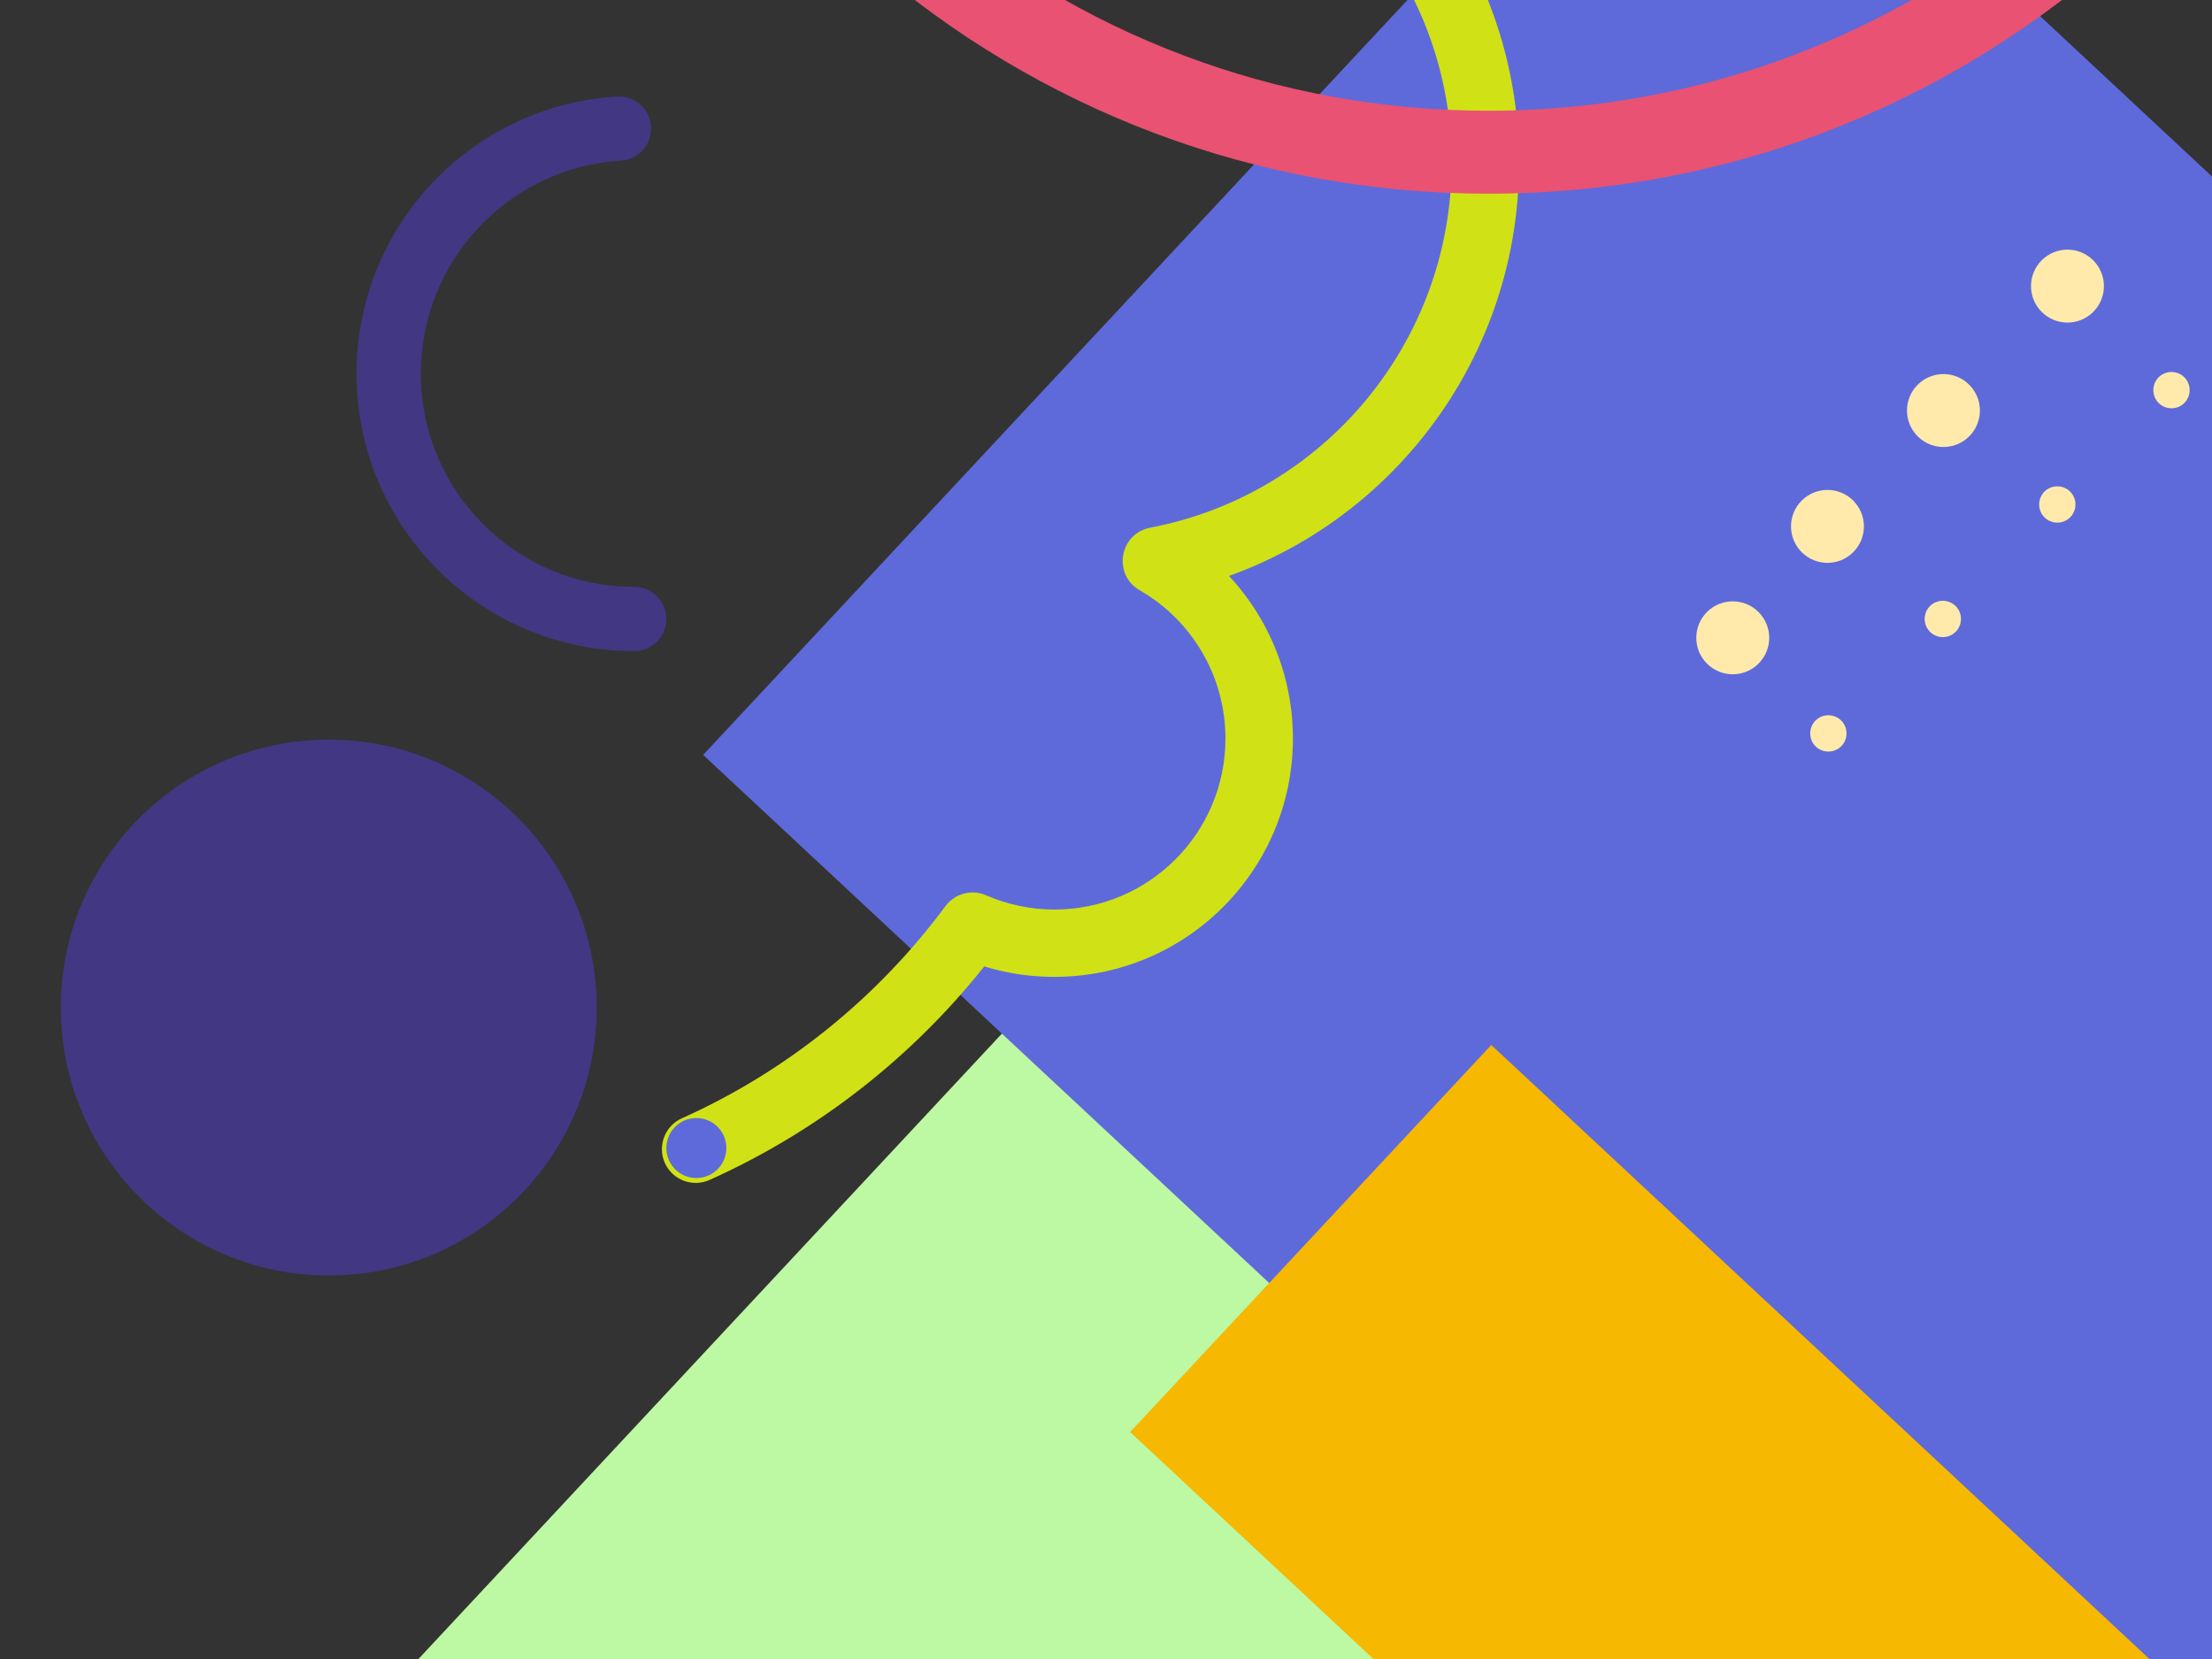
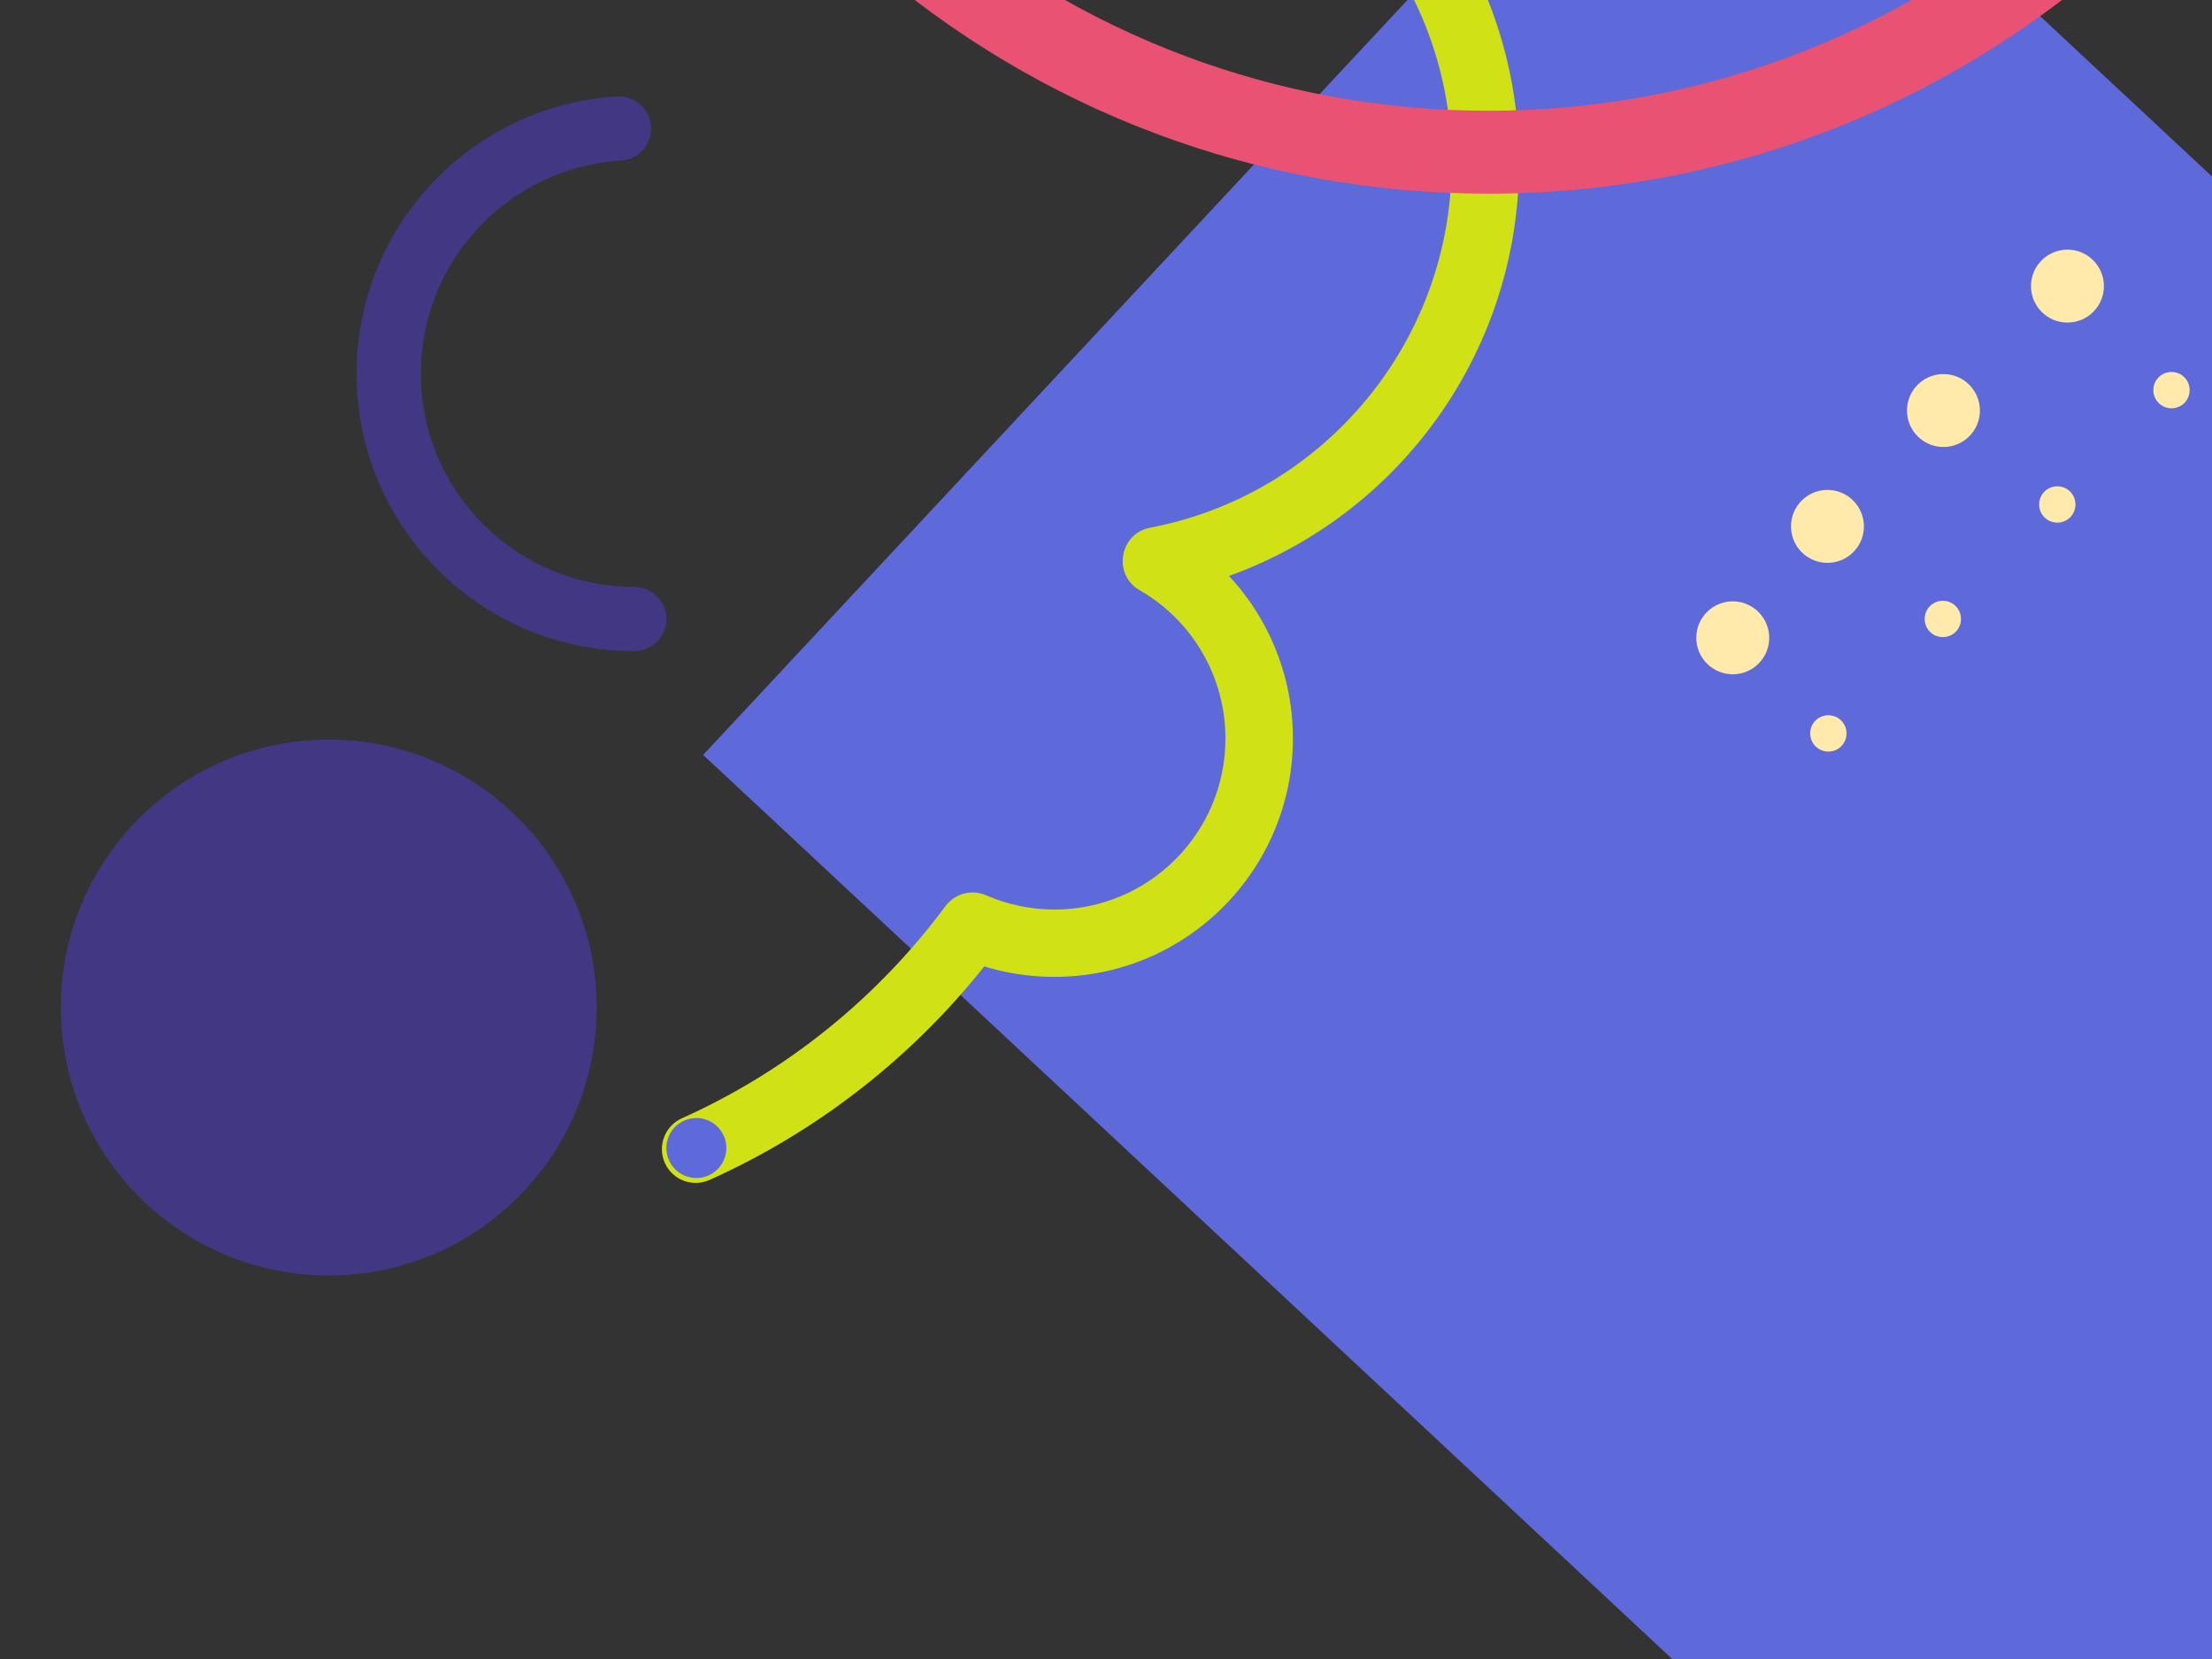
<svg xmlns="http://www.w3.org/2000/svg" version="1.1" id="Layer_1" x="0px" y="0px" viewBox="0 0 1600 1200" style="enable-background:new 0 0 1600 1200;" xml:space="preserve">
  <rect x="0" y="0" width="1600" height="1200" fill="#333333" stroke="none" />
  <style type="text/css">
	.st0{fill:#BDF8A3;}
	.st1{fill:#423783;}
	.st2{fill:#5E6ADA;}
	.st3{fill:#D0E215;}
	.st4{fill:#E95272;}
	.st5{fill:#F6B800;}
	.st6{fill:#FFEAAB;}
</style>
  <title>Mataura</title>
  <desc>Created with Sketch.</desc>
  <g id="Patterns">
    <g id="Mataura">
      <g id="Shape" transform="translate(-590, -735)">
-         <rect x="801.8" y="1701.8" transform="matrix(0.682 -0.731 0.731 0.682 -1187.243 1670.321)" class="st0" width="1050.7" height="997.2" />
        <path class="st1" d="M1048.7,1206c-110.9,0-200.8-89.9-200.8-200.8c0-106.3,82.8-194,188.4-200.4c12.8-0.8,23.9,9,24.6,21.8     c0.8,12.8-9,23.9-21.8,24.6c-81.1,5-144.7,72.4-144.7,154c0,85.2,69.1,154.3,154.3,154.3c12.8,0,23.3,10.4,23.3,23.3     C1072,1195.6,1061.6,1206,1048.7,1206z" />
        <rect x="1401.9" y="691.9" transform="matrix(0.682 -0.731 0.731 0.682 -363.271 1833.956)" class="st2" width="1050.7" height="1285.6" />
        <path class="st3" d="M1103.2,1588.5c-12.3,5.5-26.8,0-32.3-12.3s0-26.8,12.3-32.3c75.6-33.9,141.3-86.9,190.7-153.5     c6.8-9.1,19-12.4,29.4-7.8c15.4,6.7,32.2,10.3,49.4,10.3c68.3,0,123.7-55.4,123.7-123.7c0-44.8-24-85.4-62.1-107.3     c-19.6-11.3-14.6-40.9,7.6-45.2c125.7-23.9,218.1-134.4,218.1-263.9c0-148.4-120.3-268.7-268.7-268.7     c-81.5,0-157.1,36.5-207.8,98.4c-8.6,10.4-23.9,11.9-34.4,3.4c-10.4-8.6-11.9-23.9-3.4-34.4c59.9-73,149.2-116.2,245.6-116.2     c175.4,0,317.5,142.2,317.5,317.5c0,153.1-109.1,283.6-257.8,311.9l7.6-45.2c53.1,30.6,86.6,87.2,86.6,149.6     c0,95.3-77.2,172.5-172.5,172.5c-24,0-47.4-4.9-68.9-14.3l9.8-22.4l19.6,14.5C1258.8,1492.8,1186.5,1551.1,1103.2,1588.5z      M1157.1,646c11.6,6.9,15.4,21.9,8.5,33.5s-21.9,15.4-33.5,8.5c-73.9-43.9-158.3-67.4-246.2-67.4     c-266.6,0-482.7,216.1-482.7,482.7c0,6.3,0.1,12.7,0.4,19c0.5,13.5-10,24.8-23.5,25.4s-24.8-10-25.4-23.5     c-0.3-6.9-0.4-13.9-0.4-20.9c0-293.6,238-531.6,531.5-531.6C982.7,571.7,1075.7,597.6,1157.1,646z" />
        <path class="st4" d="M1666.6,875.1c377.8,0,684-306.2,684-684s-306.2-684-684-684c-109.8,0-216,25.9-311.7,75     c-14.7,7.6-20.6,25.6-13,40.4s25.6,20.6,40.4,13c87.2-44.7,184-68.4,284.3-68.4c344.6,0,624,279.4,624,624s-279.4,624-624,624     c-16.6,0-30,13.4-30,30S1650,875.1,1666.6,875.1z M1217.5,707.1c123.6,107.7,281.7,168,449,168c16.6,0,30-13.4,30-30     s-13.4-30-30-30c-152.7,0-296.8-55-409.6-153.2c-12.5-10.9-31.4-9.6-42.3,2.9S1205,696.2,1217.5,707.1z" />
-         <rect x="1711.7" y="1471.6" transform="matrix(0.682 -0.731 0.731 0.682 -835.645 2018.446)" class="st5" width="383" height="997.2" />
        <circle class="st1" cx="827.8" cy="1463.8" r="193.8" />
        <circle class="st2" cx="1093.7" cy="1565.4" r="21.7" />
        <path class="st6" d="M1862,1215c-10.3,10.3-27,10.3-37.3,0c-10.3-10.3-10.3-27,0-37.3s27-10.3,37.3,0     C1872.3,1188.1,1872.3,1204.7,1862,1215z M1930.5,1134.4c-10.3,10.3-27,10.3-37.3,0c-10.3-10.3-10.3-27,0-37.3     c10.3-10.3,27-10.3,37.3,0C1940.8,1107.5,1940.8,1124.1,1930.5,1134.4z M2014.4,1050.6c-10.3,10.3-27,10.3-37.3,0     c-10.3-10.3-10.3-27,0-37.3c10.3-10.3,27-10.3,37.3,0C2024.7,1023.6,2024.7,1040.3,2014.4,1050.6z M2104.1,960.6     c-10.3,10.3-27,10.3-37.3,0c-10.3-10.3-10.3-27,0-37.3c10.3-10.3,27-10.3,37.3,0S2114.4,950.3,2104.1,960.6z M1921.8,1274.8     c-5.1,5.1-13.5,5.1-18.6,0s-5.1-13.5,0-18.6c5.1-5.1,13.5-5.1,18.6,0C1926.9,1261.3,1926.9,1269.7,1921.8,1274.8z M2004.6,1192     c-5.1,5.1-13.5,5.1-18.6,0s-5.1-13.5,0-18.6s13.5-5.1,18.6,0C2009.7,1178.5,2009.7,1186.9,2004.6,1192z M2087.4,1109.2     c-5.1,5.1-13.5,5.1-18.6,0c-5.1-5.1-5.1-13.5,0-18.6c5.1-5.1,13.5-5.1,18.6,0C2092.5,1095.7,2092.5,1104.1,2087.4,1109.2z      M2170,1026.5c-5.1,5.1-13.5,5.1-18.6,0c-5.1-5.1-5.1-13.5,0-18.6c5.1-5.1,13.5-5.1,18.6,0     C2175.1,1013,2175.1,1021.4,2170,1026.5z" />
      </g>
    </g>
  </g>
</svg>